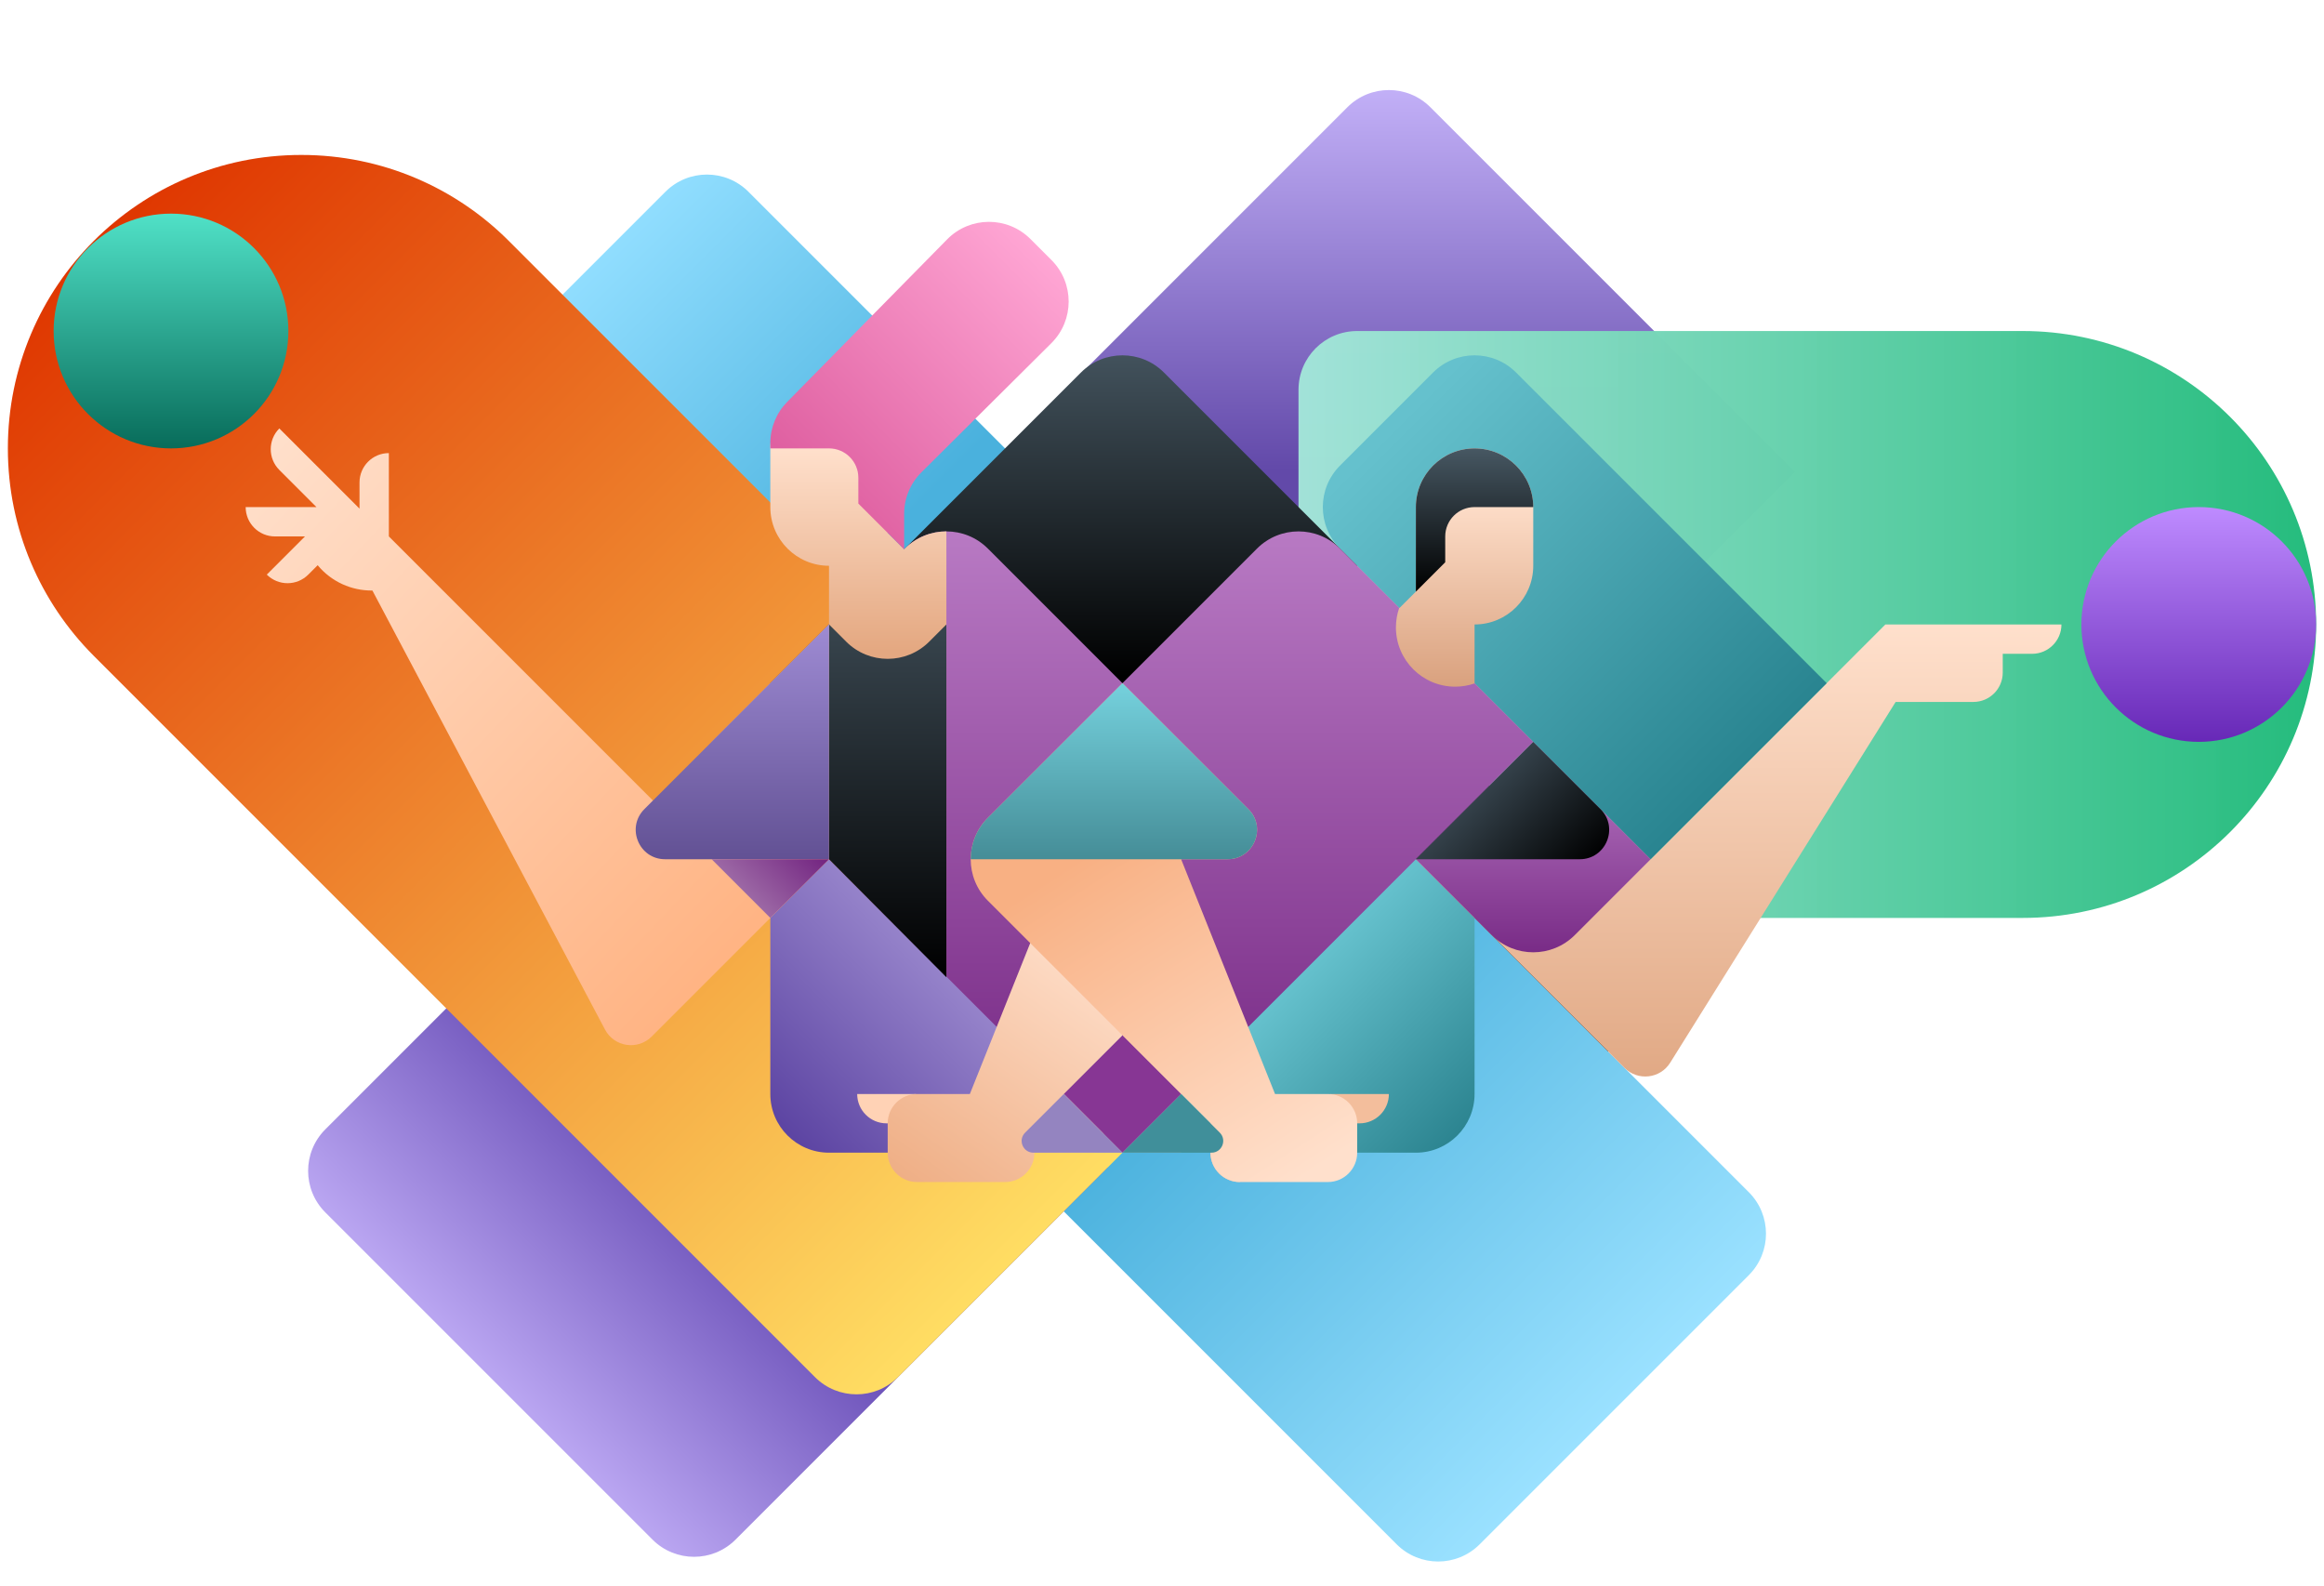
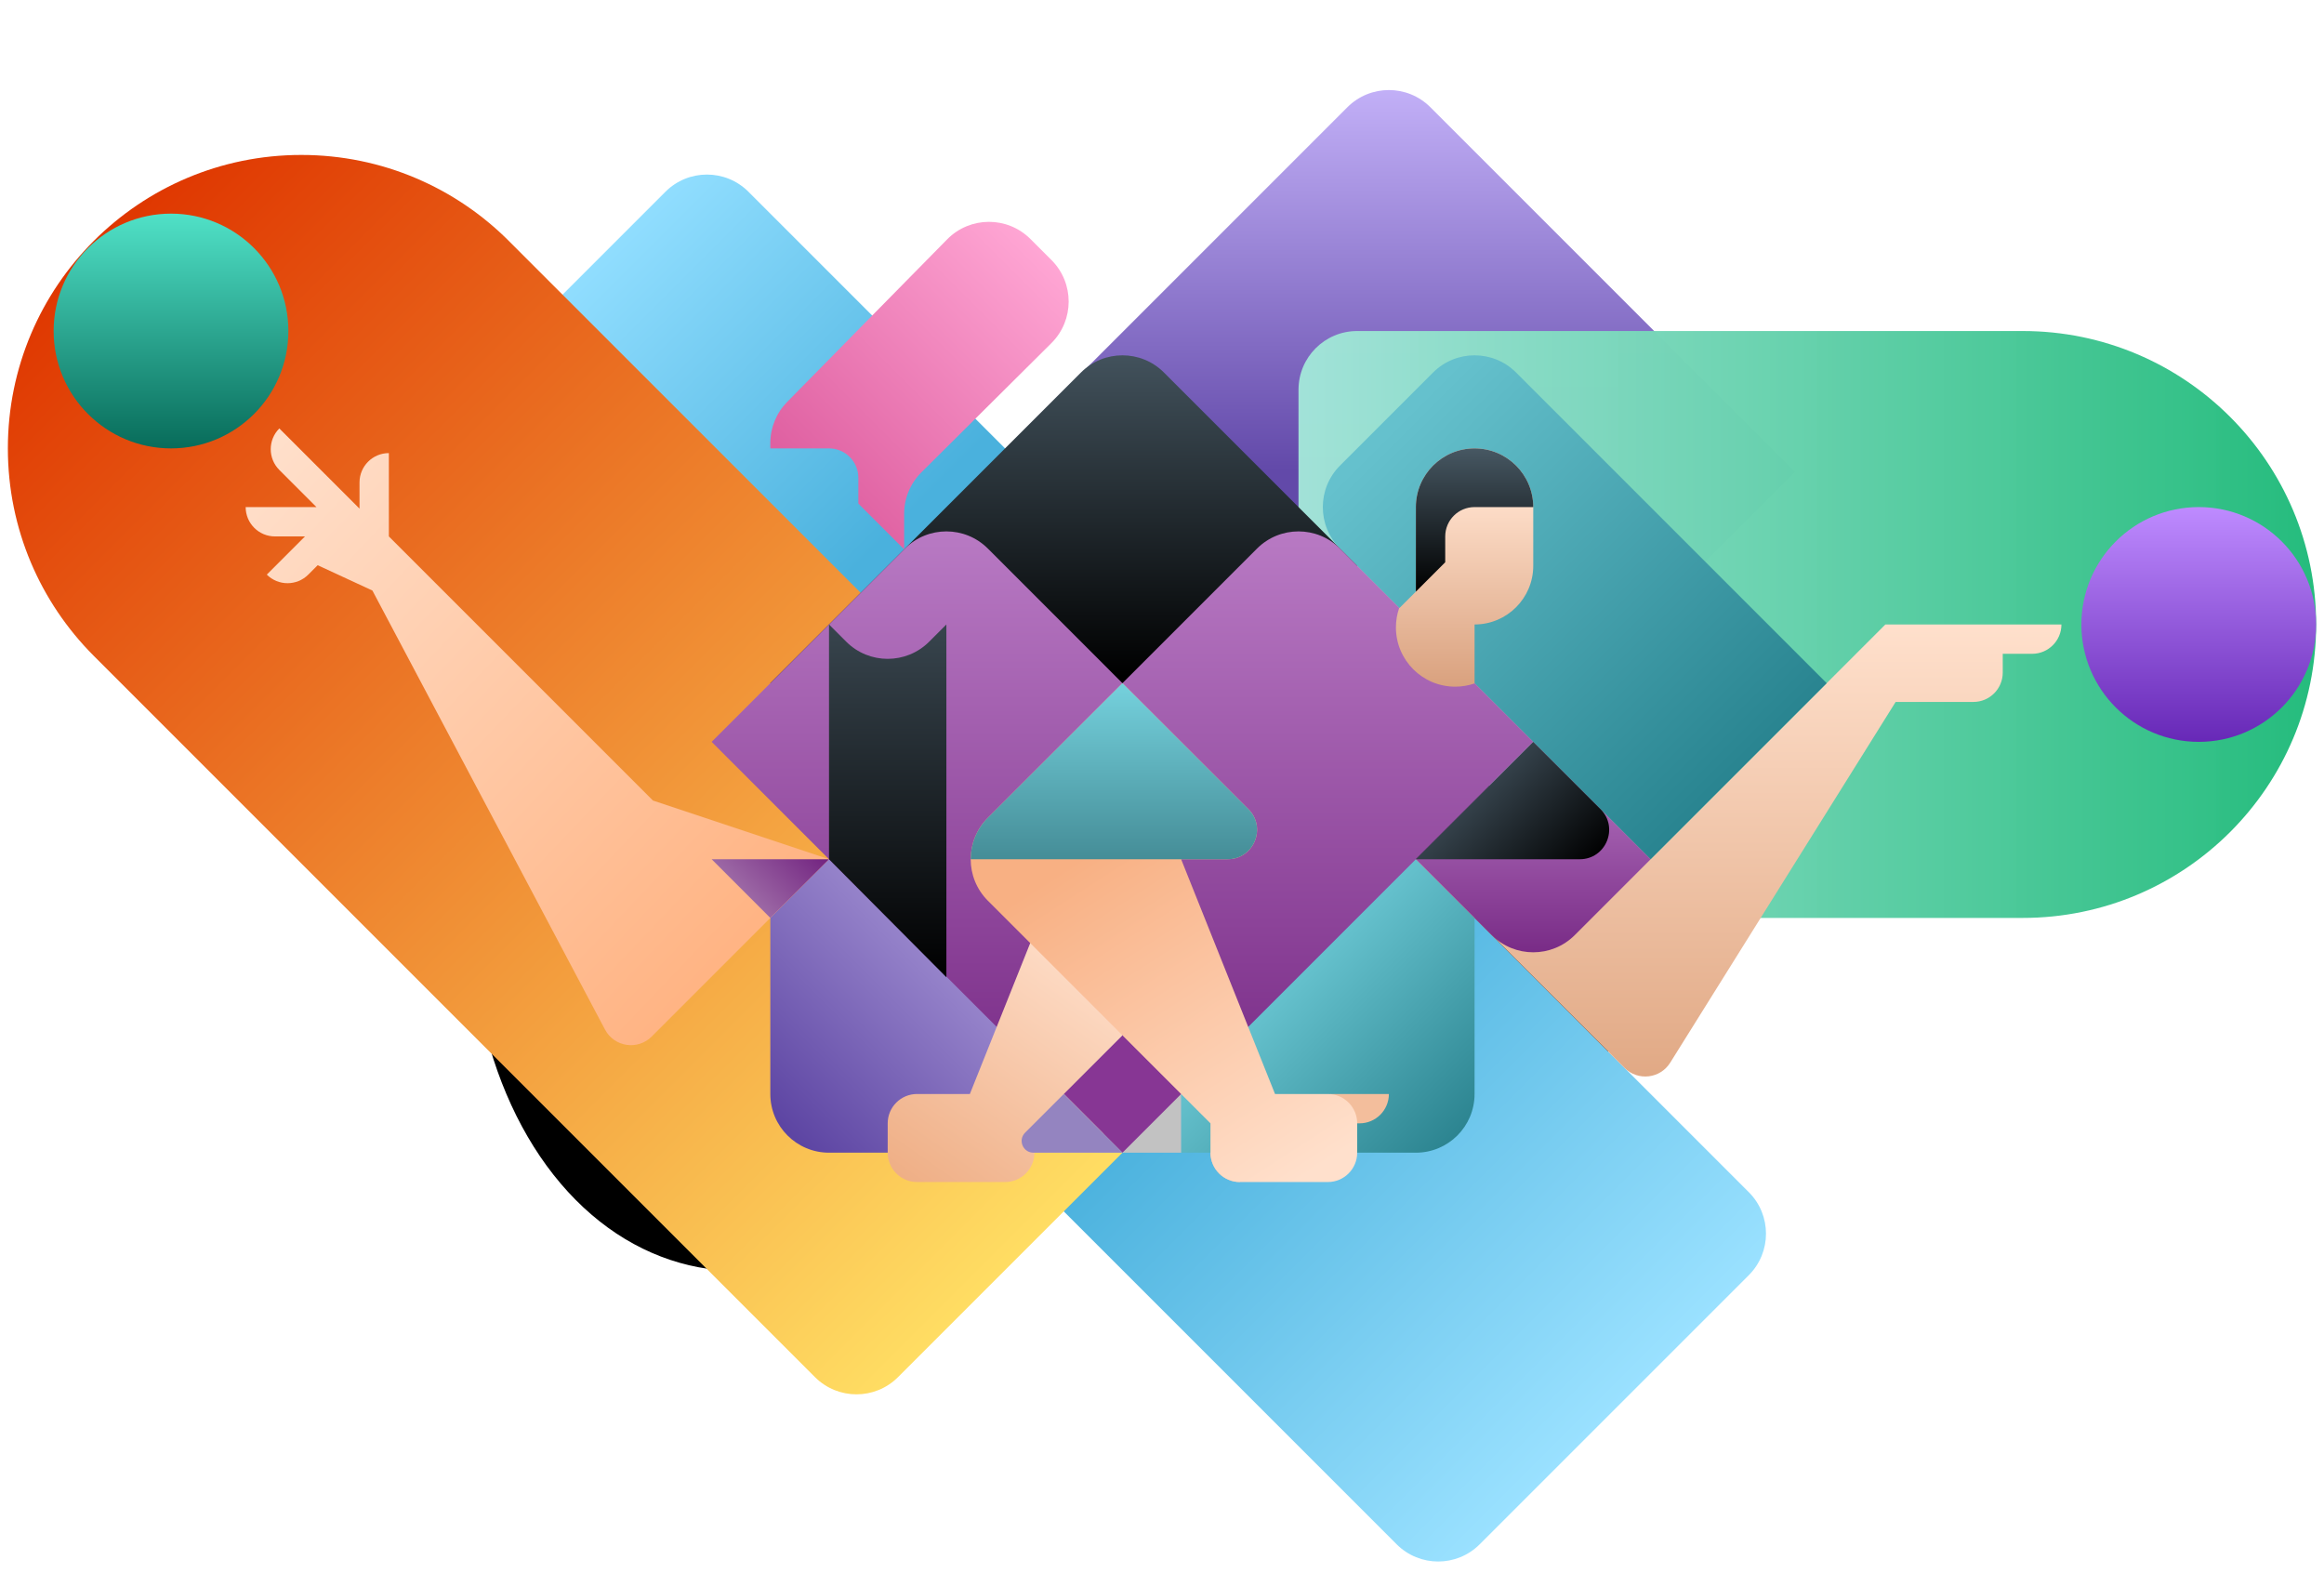
<svg xmlns="http://www.w3.org/2000/svg" width="1980" height="1351" viewBox="0 0 1980 1351" fill="none">
  <g filter="url(#filter0_d_241_2621)">
    <ellipse cx="662.219" cy="725.313" rx="257.564" ry="360.589" transform="rotate(10.721 662.219 725.313)" fill="black" />
  </g>
  <g filter="url(#filter1_d_241_2621)">
    <ellipse cx="1160.47" cy="660.09" rx="281" ry="412.5" transform="rotate(10.017 1160.47 660.09)" fill="black" />
  </g>
  <path d="M566.944 163.355L337.655 392.645C318.129 412.171 318.128 443.829 337.655 463.355L1189.94 1315.64C1209.47 1335.17 1241.13 1335.17 1260.65 1315.64L1489.94 1086.36C1509.47 1066.83 1509.47 1035.17 1489.94 1015.64L637.655 163.355C618.129 143.829 586.47 143.829 566.944 163.355Z" fill="url(#paint0_linear_241_2621)" />
  <path d="M1147.94 91.355L883.299 356L1229.3 702L1529.3 402L1218.65 91.355C1199.13 71.829 1167.47 71.829 1147.94 91.355Z" fill="url(#paint1_linear_241_2621)" />
-   <path d="M558.944 680.355L277.154 962.145C257.628 981.671 257.628 1013.33 277.154 1032.86L555.944 1311.64C575.47 1331.17 607.128 1331.17 626.654 1311.64L943.799 994.5L629.654 680.355C610.128 660.829 578.47 660.829 558.944 680.355Z" fill="url(#paint2_linear_241_2621)" />
  <path fill-rule="evenodd" clip-rule="evenodd" d="M79.699 558.553C34.59 513.33 6.699 450.922 6.699 382C6.699 243.929 118.628 132 256.699 132C325.909 132 388.551 160.124 433.819 205.567L1083.27 855.021L765.075 1173.22C745.549 1192.75 713.891 1192.75 694.364 1173.22L79.699 558.553L79.699 558.553Z" fill="url(#paint3_linear_241_2621)" />
  <circle cx="145.7" cy="282" r="100" fill="url(#paint4_linear_241_2621)" />
  <path d="M1006.3 732H1256.3V932C1256.3 959.614 1233.91 982 1206.3 982H1006.3V732Z" fill="url(#paint5_linear_241_2621)" />
  <path d="M906.299 732L906.299 982L706.299 982C678.685 982 656.299 959.614 656.299 932L656.299 732L906.299 732Z" fill="url(#paint6_linear_241_2621)" />
  <path fill-rule="evenodd" clip-rule="evenodd" d="M1156.3 282C1128.69 282 1106.3 304.386 1106.3 332V532L1240.8 647.5L1414.8 782H1723.3C1861.37 782 1973.3 670.071 1973.3 532C1973.3 393.929 1861.37 282 1723.3 282H1156.3Z" fill="url(#paint7_linear_241_2621)" />
  <path fill-rule="evenodd" clip-rule="evenodd" d="M1606.3 532L1406.3 732H1206.3L1306.3 832L1384.08 909.778C1395.45 921.147 1414.44 918.984 1422.96 905.351L1615.05 598H1681.3C1695.11 598 1706.3 586.807 1706.3 573V557H1731.3C1745.11 557 1756.3 545.807 1756.3 532H1706.3H1656.3H1606.3Z" fill="url(#paint8_linear_241_2621)" />
  <path d="M1220.94 317.355L1141.66 396.645C1122.13 416.171 1122.13 447.829 1141.66 467.355L1406.3 732L1556.3 582L1291.66 317.355C1272.13 297.829 1240.47 297.829 1220.94 317.355Z" fill="url(#paint9_linear_241_2621)" />
  <rect x="856.299" y="732" width="150" height="250" fill="#C2C2C2" />
  <path d="M920.944 317.355L656.299 582L856.299 782L1156.3 482L991.655 317.355C972.129 297.829 940.47 297.829 920.944 317.355Z" fill="url(#paint10_linear_241_2621)" />
  <path d="M1070.94 467.355L841.655 696.645C822.129 716.171 822.129 747.829 841.655 767.355L1006.3 932L1306.3 632L1141.65 467.355C1122.13 447.829 1090.47 447.829 1070.94 467.355Z" fill="url(#paint11_linear_241_2621)" />
  <path fill-rule="evenodd" clip-rule="evenodd" d="M1206.3 432C1206.3 404.386 1228.69 382 1256.3 382C1283.91 382 1306.3 404.386 1306.3 432V482C1306.3 509.614 1283.91 532 1256.3 532V582L1256.48 582.18C1251.26 584.007 1245.65 585 1239.8 585C1211.91 585 1189.3 562.39 1189.3 534.5C1189.3 528.655 1190.29 523.042 1192.12 517.82L1192.3 518L1206.3 504V432Z" fill="url(#paint12_linear_241_2621)" />
  <path d="M841.655 467.355L1070.94 696.645C1090.47 716.171 1090.47 747.829 1070.94 767.355L906.3 932L606.3 632L770.944 467.355C790.471 447.829 822.129 447.829 841.655 467.355Z" fill="url(#paint13_linear_241_2621)" />
-   <path d="M730.299 932C730.299 945.807 741.492 957 755.299 957L780.299 957L780.299 932L730.299 932Z" fill="#FFD2B5" />
  <path d="M1231.3 479L1206.3 504V432C1206.3 404.386 1228.69 382 1256.3 382C1283.91 382 1306.3 404.386 1306.3 432H1256.3C1242.49 432 1231.3 443.193 1231.3 457V479Z" fill="url(#paint14_linear_241_2621)" />
  <path fill-rule="evenodd" clip-rule="evenodd" d="M1306.3 632L1406.3 732L1341.66 796.645C1322.13 816.171 1290.47 816.171 1270.94 796.645L1206.3 732L1306.3 632Z" fill="url(#paint15_linear_241_2621)" />
  <path d="M1363.62 689.322L1306.3 632L1206.3 732H1345.94C1368.22 732 1379.37 705.071 1363.62 689.322Z" fill="url(#paint16_linear_241_2621)" />
  <path d="M1183.3 932C1183.3 945.807 1172.11 957 1158.3 957L1133.3 957L1133.3 932L1183.3 932Z" fill="#F3BE9C" />
  <path d="M1031.3 982H1056.3V1007C1042.49 1007 1031.3 995.807 1031.3 982Z" fill="#F1C2A5" />
  <circle cx="1873.3" cy="532" r="100" fill="url(#paint17_linear_241_2621)" />
-   <path fill-rule="evenodd" clip-rule="evenodd" d="M756.299 382C756.299 354.386 733.913 332 706.299 332C678.685 332 656.299 354.386 656.299 382V432C656.299 459.614 678.685 482 706.299 482V532V532L606.299 632L806.299 832V452.711C793.503 452.711 780.707 457.592 770.944 467.356L770.299 468L756.299 454V382Z" fill="url(#paint18_linear_241_2621)" />
  <path d="M720.944 546.645L706.299 532V732L806.299 832.5V532L791.655 546.645C772.129 566.171 740.47 566.171 720.944 546.645Z" fill="url(#paint19_linear_241_2621)" />
  <path d="M956.299 882L906.299 932L956.299 982L1006.3 932L956.299 882Z" fill="#873694" />
  <path fill-rule="evenodd" clip-rule="evenodd" d="M826.299 932L906.299 732H956.299V882L856.299 981.999V982L906.299 932L939.228 964.929C945.528 971.229 941.066 982 932.157 982H881.299C881.299 995.807 870.106 1007 856.299 1007H781.299C767.492 1007 756.299 995.807 756.299 982V957C756.299 943.193 767.492 932 781.299 932H826.299Z" fill="url(#paint20_linear_241_2621)" />
  <path fill-rule="evenodd" clip-rule="evenodd" d="M1045.94 732H1006.3L1086.3 932H1131.3C1145.11 932 1156.3 943.193 1156.3 957V982C1156.3 995.807 1145.11 1007 1131.3 1007H1056.3C1042.49 1007 1031.3 995.807 1031.3 982V957.001L841.654 767.355C822.128 747.829 822.128 716.171 841.654 696.645L956.299 582L1063.62 689.322C1079.37 705.071 1068.22 732 1045.94 732Z" fill="url(#paint21_linear_241_2621)" />
  <path fill-rule="evenodd" clip-rule="evenodd" d="M1063.62 689.322C1079.37 705.071 1068.22 732 1045.94 732H1006.3H827.009C827.009 719.204 831.89 706.408 841.654 696.645L956.298 582L1063.62 689.322Z" fill="url(#paint22_linear_241_2621)" />
-   <path fill-rule="evenodd" clip-rule="evenodd" d="M317.276 503.088L515.457 877.102C523.33 891.961 543.334 894.965 555.225 883.074L706.299 732L556.299 682L331.299 457V386C317.492 386 306.299 397.193 306.299 411V433.322L237.977 365C228.214 374.763 228.214 390.592 237.977 400.355L269.621 432L209.299 432C209.299 445.807 220.492 457 234.299 457L259.818 457L227.299 489.519C237.062 499.282 252.891 499.282 262.654 489.519L270.657 481.516C282.311 495.629 299.621 503.294 317.276 503.088Z" fill="url(#paint23_linear_241_2621)" />
-   <path d="M706.299 532L548.977 689.322C533.228 705.071 544.382 732 566.655 732H706.299V532Z" fill="url(#paint24_linear_241_2621)" />
+   <path fill-rule="evenodd" clip-rule="evenodd" d="M317.276 503.088L515.457 877.102C523.33 891.961 543.334 894.965 555.225 883.074L706.299 732L556.299 682L331.299 457V386C317.492 386 306.299 397.193 306.299 411V433.322L237.977 365C228.214 374.763 228.214 390.592 237.977 400.355L269.621 432L209.299 432C209.299 445.807 220.492 457 234.299 457L259.818 457L227.299 489.519C237.062 499.282 252.891 499.282 262.654 489.519L270.657 481.516Z" fill="url(#paint23_linear_241_2621)" />
  <path d="M656.299 782L606.299 732H706.299L656.299 782Z" fill="url(#paint25_linear_241_2621)" />
-   <path d="M1006.3 932L956.299 982H1032.16C1041.07 982 1045.53 971.229 1039.23 964.929L1006.3 932Z" fill="#408F9A" />
  <path d="M906.299 932L873.37 964.929C867.07 971.229 871.532 982 880.441 982H956.299L906.299 932Z" fill="#9484C0" />
  <path d="M656.299 377.477V382H706.299C720.107 382 731.299 393.193 731.299 407V429L770.299 468V437.802C770.299 424.487 775.61 411.722 785.054 402.337L895.723 292.355C915.354 272.847 915.403 241.104 895.834 221.534L877.939 203.639C858.302 184.003 826.425 184.13 806.946 203.923L670.662 342.405C661.458 351.758 656.299 364.354 656.299 377.477Z" fill="url(#paint26_linear_241_2621)" />
  <defs>
    <filter id="filter0_d_241_2621" x="150.348" y="117.751" width="1023.74" height="1215.12" filterUnits="userSpaceOnUse" color-interpolation-filters="sRGB">
      <feFlood flood-opacity="0" result="BackgroundImageFix" />
      <feColorMatrix in="SourceAlpha" type="matrix" values="0 0 0 0 0 0 0 0 0 0 0 0 0 0 0 0 0 0 127 0" result="hardAlpha" />
      <feOffset />
      <feGaussianBlur stdDeviation="125" />
      <feComposite in2="hardAlpha" operator="out" />
      <feColorMatrix type="matrix" values="0 0 0 0 0.571 0 0 0 0 0.137 0 0 0 0 0 0 0 0 0.75 0" />
      <feBlend mode="normal" in2="BackgroundImageFix" result="effect1_dropShadow_241_2621" />
      <feBlend mode="normal" in="SourceGraphic" in2="effect1_dropShadow_241_2621" result="shape" />
    </filter>
    <filter id="filter1_d_241_2621" x="624.531" y="0.908" width="1071.87" height="1318.37" filterUnits="userSpaceOnUse" color-interpolation-filters="sRGB">
      <feFlood flood-opacity="0" result="BackgroundImageFix" />
      <feColorMatrix in="SourceAlpha" type="matrix" values="0 0 0 0 0 0 0 0 0 0 0 0 0 0 0 0 0 0 127 0" result="hardAlpha" />
      <feOffset />
      <feGaussianBlur stdDeviation="125" />
      <feComposite in2="hardAlpha" operator="out" />
      <feColorMatrix type="matrix" values="0 0 0 0 0.028 0 0 0 0 0.358 0 0 0 0 0.339 0 0 0 0.75 0" />
      <feBlend mode="normal" in2="BackgroundImageFix" result="effect1_dropShadow_241_2621" />
      <feBlend mode="normal" in="SourceGraphic" in2="effect1_dropShadow_241_2621" result="shape" />
    </filter>
    <linearGradient id="paint0_linear_241_2621" x1="494.501" y1="232" x2="1419" y2="1156.5" gradientUnits="userSpaceOnUse">
      <stop stop-color="#91DEFF" />
      <stop offset="0.263" stop-color="#4AB1DD" />
      <stop offset="0.641" stop-color="#4AB1DD" />
      <stop offset="1" stop-color="#9AE1FF" />
    </linearGradient>
    <linearGradient id="paint1_linear_241_2621" x1="1206.3" y1="56" x2="1206.3" y2="401" gradientUnits="userSpaceOnUse">
      <stop stop-color="#C8B6FC" />
      <stop offset="1" stop-color="#6249A9" />
    </linearGradient>
    <linearGradient id="paint2_linear_241_2621" x1="575" y1="979" x2="401" y2="1153" gradientUnits="userSpaceOnUse">
      <stop stop-color="#684DB6" />
      <stop offset="1" stop-color="#B9A5F1" />
    </linearGradient>
    <linearGradient id="paint3_linear_241_2621" x1="59" y1="217" x2="891" y2="1049" gradientUnits="userSpaceOnUse">
      <stop stop-color="#DF3600" />
      <stop offset="1" stop-color="#FFDD63" />
    </linearGradient>
    <linearGradient id="paint4_linear_241_2621" x1="145.7" y1="182" x2="145.7" y2="382" gradientUnits="userSpaceOnUse">
      <stop stop-color="#50E1C7" />
      <stop offset="1" stop-color="#086C5A" />
    </linearGradient>
    <linearGradient id="paint5_linear_241_2621" x1="1043.3" y1="894" x2="1184.5" y2="1035.2" gradientUnits="userSpaceOnUse">
      <stop stop-color="#65C1CD" />
      <stop offset="1" stop-color="#2A828E" />
    </linearGradient>
    <linearGradient id="paint6_linear_241_2621" x1="906.299" y1="857" x2="735.799" y2="1027.5" gradientUnits="userSpaceOnUse">
      <stop stop-color="#A594D5" />
      <stop offset="1" stop-color="#5D45A3" />
    </linearGradient>
    <linearGradient id="paint7_linear_241_2621" x1="1106" y1="782" x2="1973" y2="782" gradientUnits="userSpaceOnUse">
      <stop stop-color="#A3E5D9" stop-opacity="0.98" />
      <stop offset="1" stop-color="#25BC7D" />
    </linearGradient>
    <linearGradient id="paint8_linear_241_2621" x1="1481.3" y1="532" x2="1481.3" y2="917.102" gradientUnits="userSpaceOnUse">
      <stop stop-color="#FFE0CC" />
      <stop offset="1" stop-color="#E1A985" />
    </linearGradient>
    <linearGradient id="paint9_linear_241_2621" x1="1300.3" y1="251" x2="1609.5" y2="560.2" gradientUnits="userSpaceOnUse">
      <stop stop-color="#65C1CD" />
      <stop offset="1" stop-color="#26818D" />
    </linearGradient>
    <linearGradient id="paint10_linear_241_2621" x1="906.299" y1="282" x2="906.299" y2="576.5" gradientUnits="userSpaceOnUse">
      <stop stop-color="#475863" />
      <stop offset="1" />
    </linearGradient>
    <linearGradient id="paint11_linear_241_2621" x1="1056.3" y1="431.996" x2="1056.3" y2="982.306" gradientUnits="userSpaceOnUse">
      <stop stop-color="#BB7DC6" />
      <stop offset="1" stop-color="#722380" />
    </linearGradient>
    <linearGradient id="paint12_linear_241_2621" x1="1247.8" y1="421.5" x2="1247.8" y2="585" gradientUnits="userSpaceOnUse">
      <stop stop-color="#FFE0CC" />
      <stop offset="1" stop-color="#D9A17E" />
    </linearGradient>
    <linearGradient id="paint13_linear_241_2621" x1="856.3" y1="432" x2="856.3" y2="982.306" gradientUnits="userSpaceOnUse">
      <stop stop-color="#BB7DC6" />
      <stop offset="1" stop-color="#722380" />
    </linearGradient>
    <linearGradient id="paint14_linear_241_2621" x1="1256.3" y1="382" x2="1256.3" y2="504" gradientUnits="userSpaceOnUse">
      <stop stop-color="#475863" />
      <stop offset="1" />
    </linearGradient>
    <linearGradient id="paint15_linear_241_2621" x1="1306.3" y1="632" x2="1306.3" y2="829.5" gradientUnits="userSpaceOnUse">
      <stop stop-color="#BB7DC6" />
      <stop offset="1" stop-color="#722380" />
    </linearGradient>
    <linearGradient id="paint16_linear_241_2621" x1="1282.3" y1="608" x2="1383.5" y2="709.2" gradientUnits="userSpaceOnUse">
      <stop stop-color="#445561" />
      <stop offset="1" />
    </linearGradient>
    <linearGradient id="paint17_linear_241_2621" x1="1873.3" y1="432" x2="1873.3" y2="632" gradientUnits="userSpaceOnUse">
      <stop stop-color="#BE8BFF" />
      <stop offset="1" stop-color="#6728B7" />
    </linearGradient>
    <linearGradient id="paint18_linear_241_2621" x1="706.299" y1="381" x2="706.299" y2="554.5" gradientUnits="userSpaceOnUse">
      <stop stop-color="#FFE0CC" />
      <stop offset="1" stop-color="#E4A881" />
    </linearGradient>
    <linearGradient id="paint19_linear_241_2621" x1="756.299" y1="532" x2="756.299" y2="832.5" gradientUnits="userSpaceOnUse">
      <stop stop-color="#38454E" />
      <stop offset="1" />
    </linearGradient>
    <linearGradient id="paint20_linear_241_2621" x1="923.5" y1="794" x2="774.5" y2="1007" gradientUnits="userSpaceOnUse">
      <stop stop-color="#FFE0CC" />
      <stop offset="1" stop-color="#EFAF86" />
    </linearGradient>
    <linearGradient id="paint21_linear_241_2621" x1="924.5" y1="728.5" x2="1104.5" y2="1007" gradientUnits="userSpaceOnUse">
      <stop stop-color="#F8B083" />
      <stop offset="1" stop-color="#FFE0CC" />
    </linearGradient>
    <linearGradient id="paint22_linear_241_2621" x1="949.001" y1="582" x2="949.001" y2="732" gradientUnits="userSpaceOnUse">
      <stop stop-color="#75D1DD" />
      <stop offset="1" stop-color="#458D97" />
    </linearGradient>
    <linearGradient id="paint23_linear_241_2621" x1="228" y1="365" x2="656.5" y2="772.5" gradientUnits="userSpaceOnUse">
      <stop stop-color="#FFE0CC" />
      <stop offset="1" stop-color="#FFB484" />
    </linearGradient>
    <linearGradient id="paint24_linear_241_2621" x1="606.299" y1="532" x2="606.299" y2="732" gradientUnits="userSpaceOnUse">
      <stop stop-color="#9E8BD3" />
      <stop offset="1" stop-color="#625194" />
    </linearGradient>
    <linearGradient id="paint25_linear_241_2621" x1="706.299" y1="732" x2="656.299" y2="782" gradientUnits="userSpaceOnUse">
      <stop stop-color="#722380" />
      <stop offset="1" stop-color="#9C68A5" />
    </linearGradient>
    <linearGradient id="paint26_linear_241_2621" x1="884.501" y1="209.5" x2="687.001" y2="407" gradientUnits="userSpaceOnUse">
      <stop stop-color="#FFA6D4" />
      <stop offset="1" stop-color="#DF60A1" />
    </linearGradient>
  </defs>
</svg>